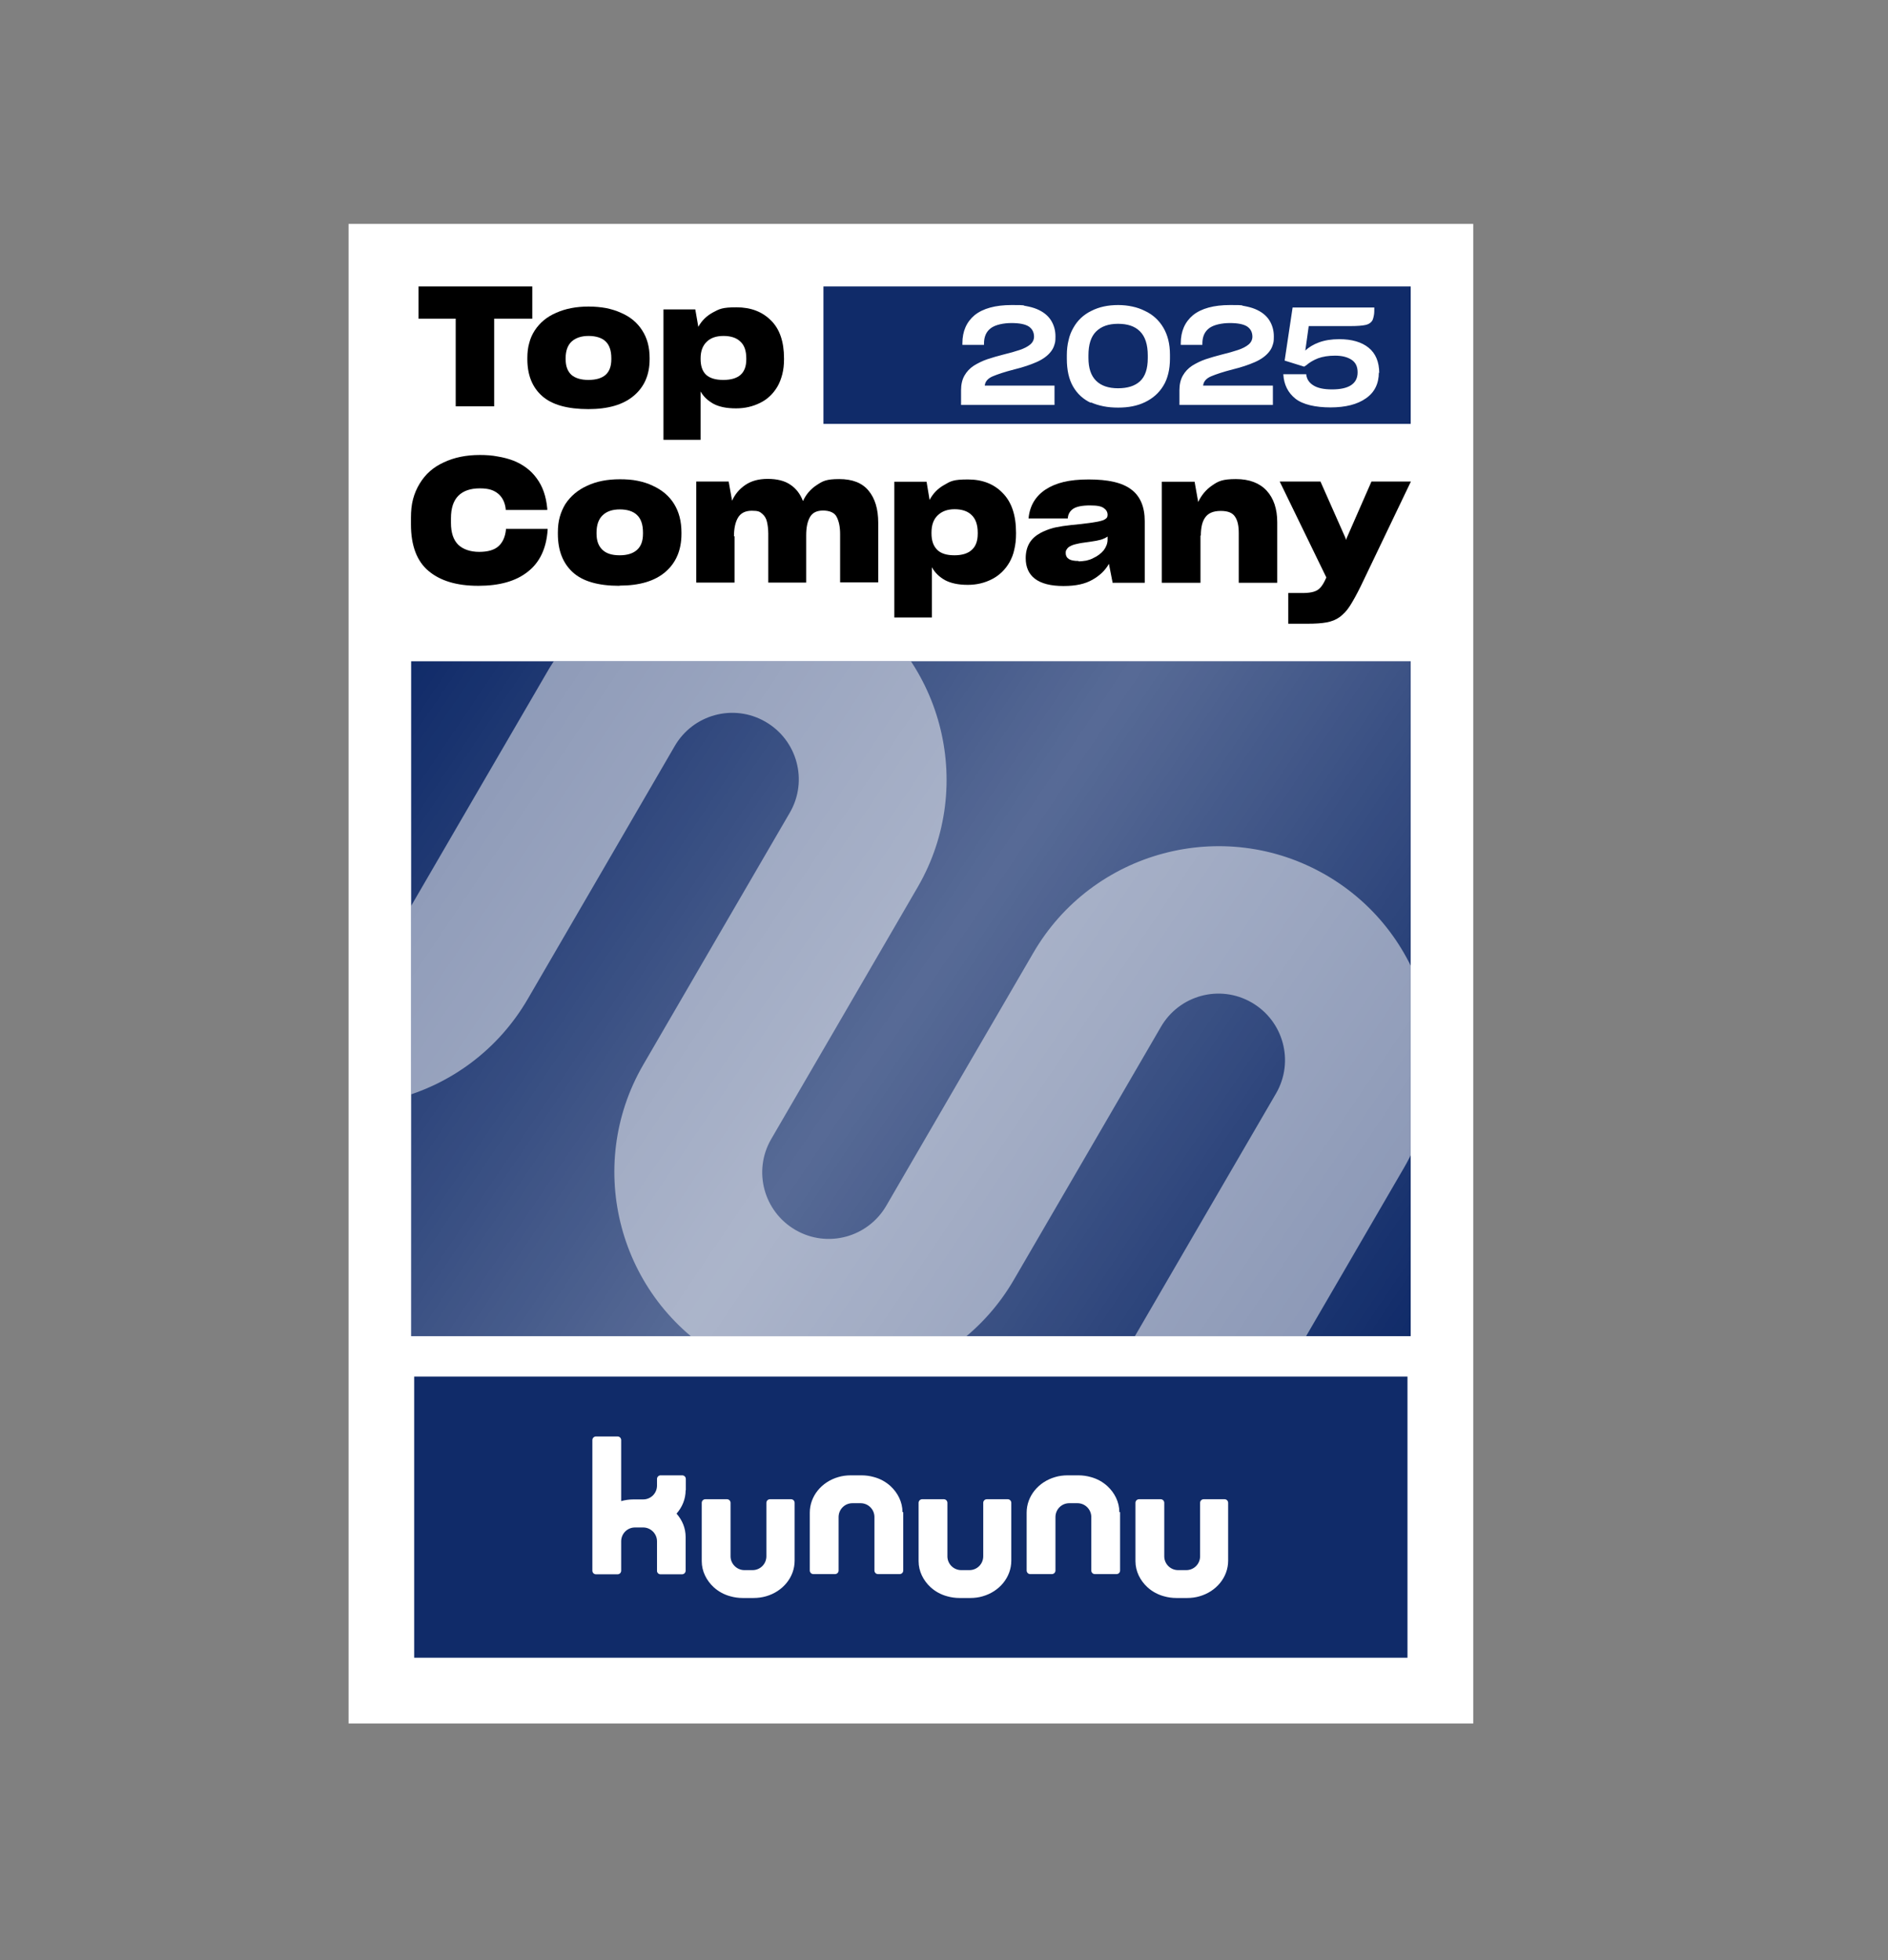
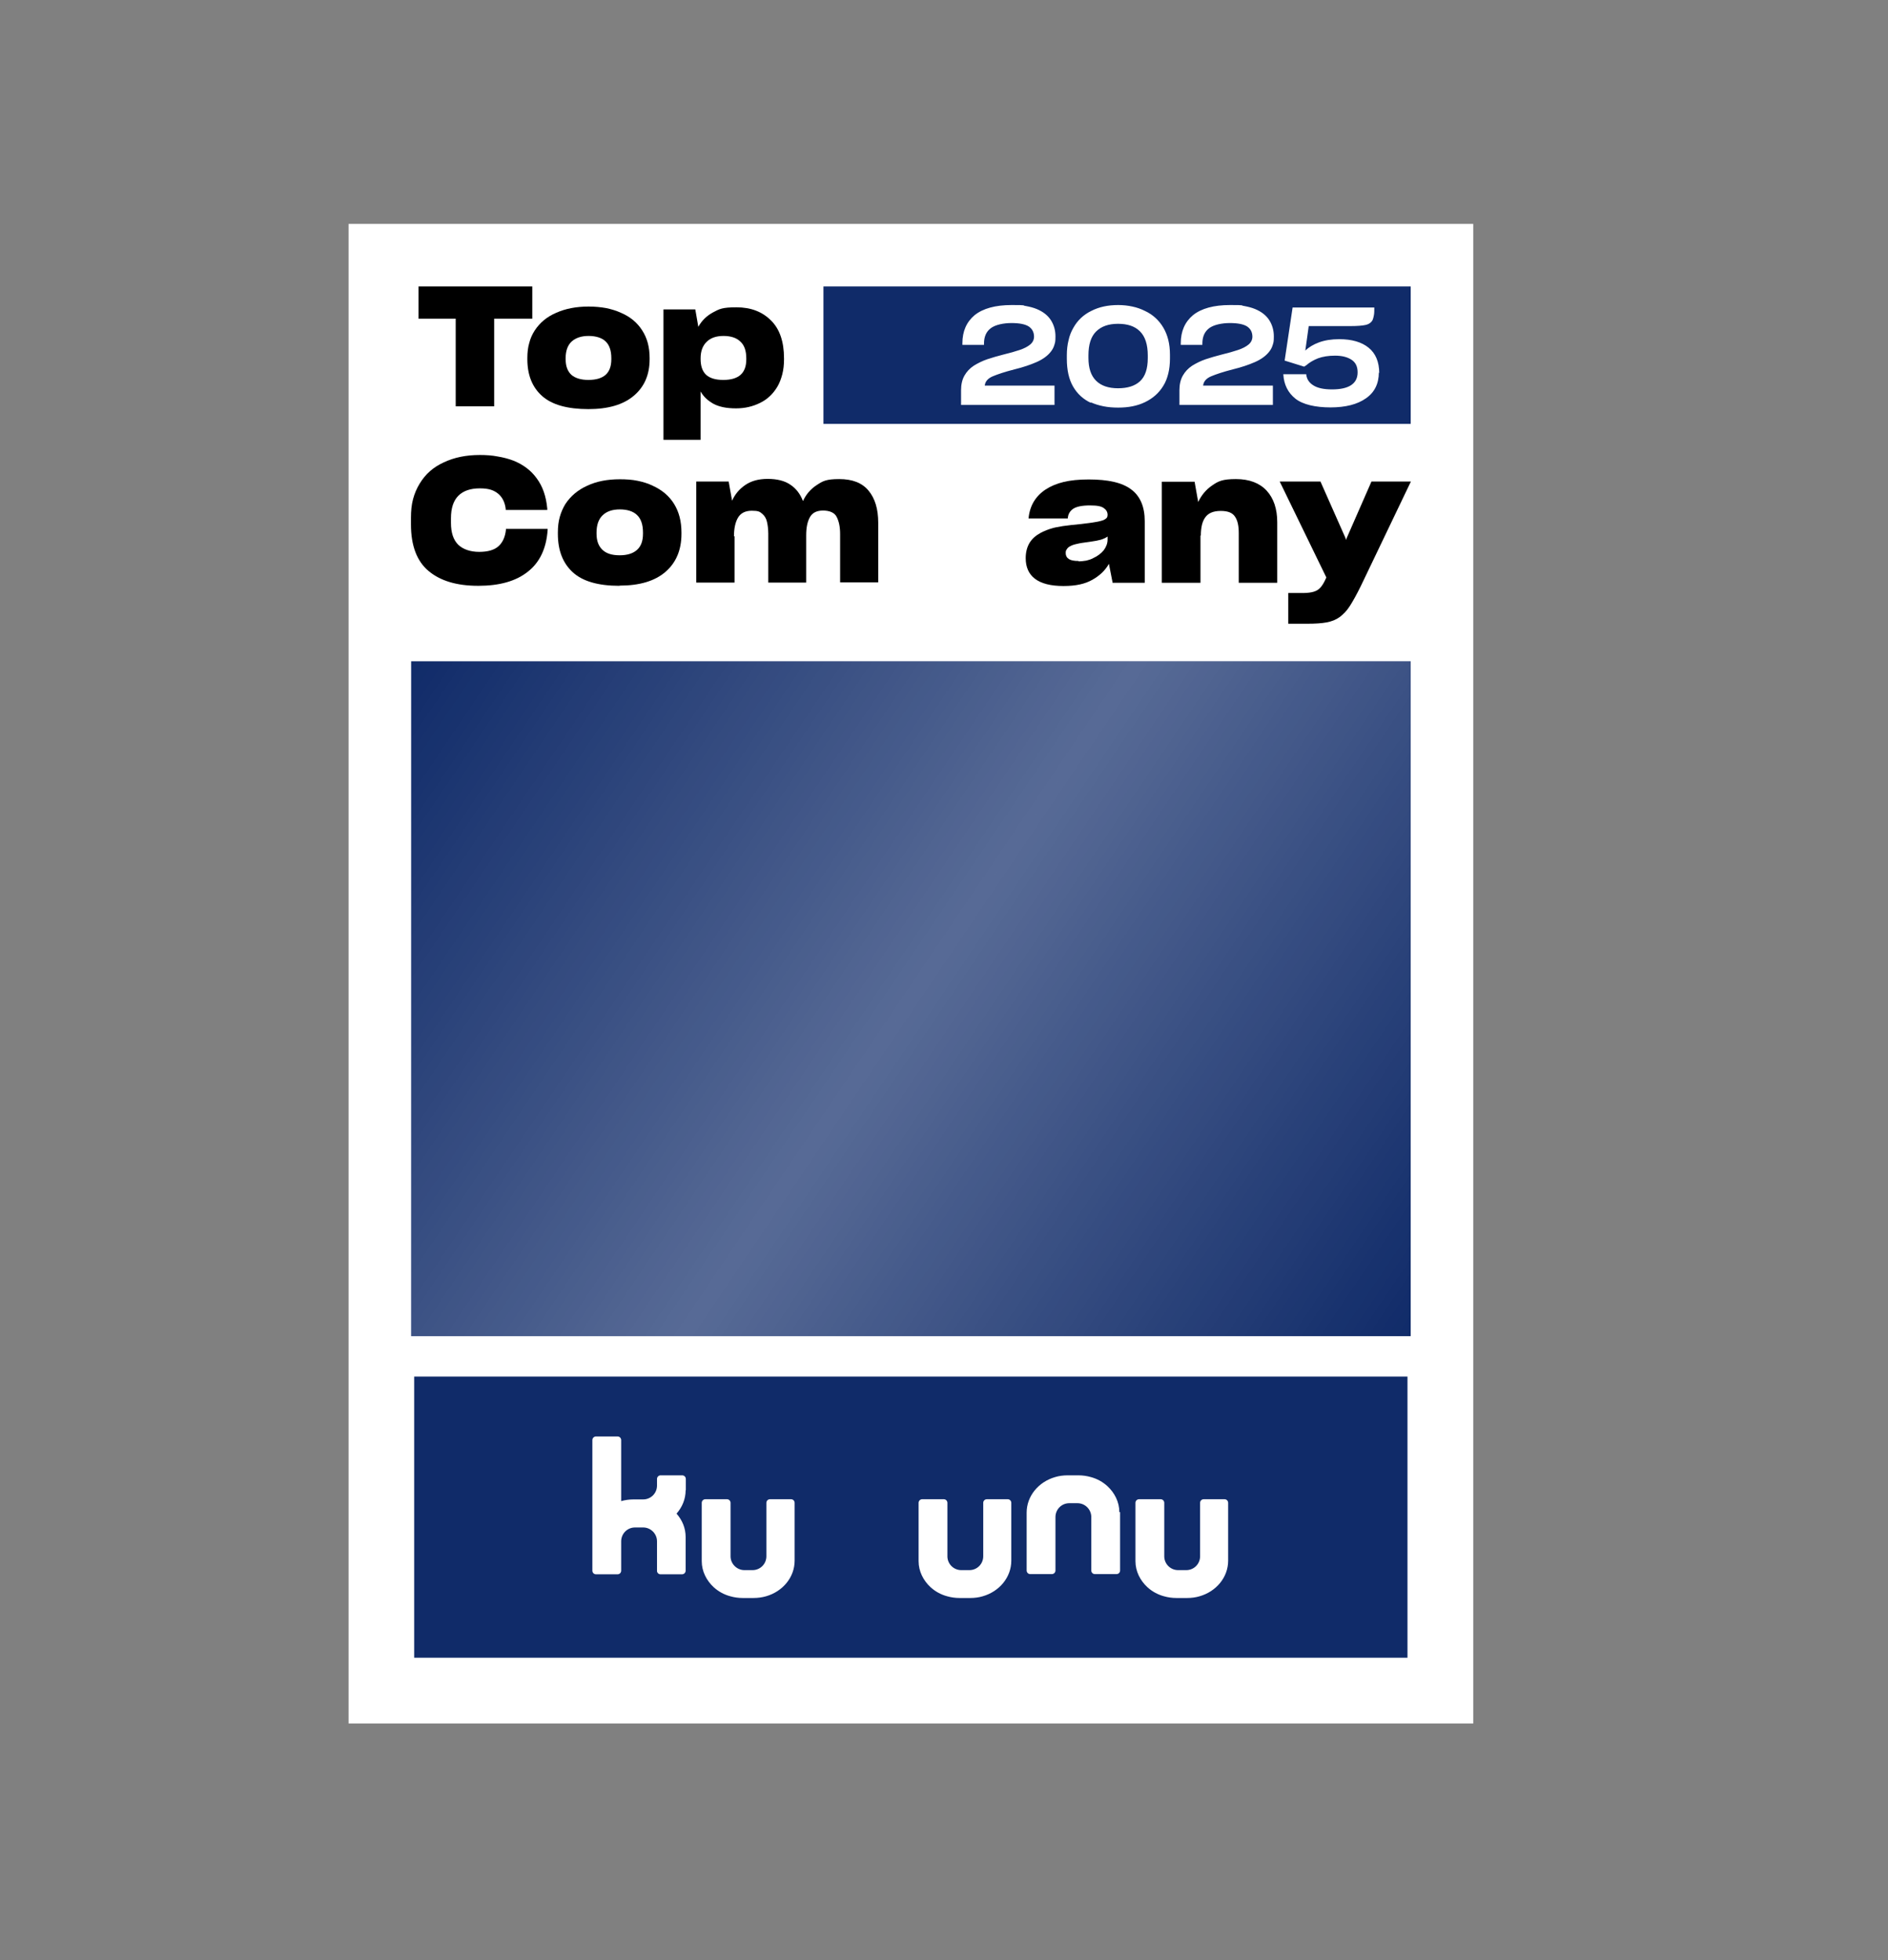
<svg xmlns="http://www.w3.org/2000/svg" id="ohne_Rahmen" version="1.1" viewBox="0 0 996 1033.9">
  <rect x="0" y="0" width="996" height="1033.9" fill="#808080" stroke="none" />
  <defs>
    <style>
      .st0 {
        fill: none;
      }

      .st1 {
        fill: url(#Unbenannter_Verlauf);
      }

      .st2, .st3 {
        fill: #fff;
      }

      .st4 {
        clip-path: url(#clippath);
      }

      .st5 {
        fill: #102b69;
      }

      .st3 {
        isolation: isolate;
        opacity: .5;
      }
    </style>
    <clipPath id="clippath">
      <path class="st0" d="M637.2,864.2c-54.1-31.2-72.6-100.3-41.4-154.4h0c0-.1,77.4-133.1,77.4-133.1,9.7-16.8,3.9-38.2-12.9-47.9-16.8-9.7-38.2-3.9-47.9,12.9h0c0,.1-77.4,133.1-77.4,133.1-31.2,54-100.4,72.5-154.4,41.3s-72.6-100.4-41.3-154.4h0c0-.1,77.4-133.1,77.4-133.1,9.7-16.8,3.9-38.2-12.9-47.9-16.8-9.7-38.2-3.9-47.9,12.9h0c0,.1-77.4,133.2-77.4,133.2-31.3,54-100.4,72.5-154.4,41.2-25.9-15-44.8-39.6-52.6-68.5-7.8-29-3.8-59.8,11.3-85.8l60.9-105.5c10.5-18.3,33.7-25.2,52.3-15.3,19.5,10.4,26.4,34.9,15.4,53.9l-60.9,105.5c-9.5,16.4-4.5,37.6,11.6,47.7,16.9,10.5,39.1,4.9,49-12.2h0c0-.1,77.4-133.1,77.4-133.1,31.2-54.1,100.4-72.6,154.4-41.3,54,31.2,72.5,100.4,41.3,154.4h0c0,.1-77.4,133.1-77.4,133.1-9.7,16.8-3.9,38.2,12.9,47.9,16.8,9.7,38.2,3.9,47.9-12.9h0c0-.1,77.4-133.1,77.4-133.1,31.2-54,100.4-72.5,154.4-41.3,54,31.2,72.5,100.4,41.3,154.4h0c0,.1-77.4,133.1-77.4,133.1-9.7,16.8-3.9,38.2,12.9,47.9,16.8,9.7,38.2,3.9,47.9-12.9l60.9-105.5c10.5-18.3,33.7-25.2,52.3-15.3,19.5,10.4,26.4,34.9,15.4,53.9l-61.1,105.9c-31.2,54.1-100.3,72.6-154.4,41.4h0Z" />
    </clipPath>
    <linearGradient id="Unbenannter_Verlauf" data-name="Unbenannter Verlauf" x1="211.9" y1="363.7" x2="739.2" y2="719.7" gradientTransform="translate(5 -14.9)" gradientUnits="userSpaceOnUse">
      <stop offset="0" stop-color="#fff" stop-opacity="0" />
      <stop offset=".5" stop-color="#fff" stop-opacity=".3" />
      <stop offset="1" stop-color="#fff" stop-opacity="0" />
    </linearGradient>
  </defs>
  <rect class="st2" x="183.9" y="118.1" width="593.3" height="791" />
  <rect id="Balken_2" class="st5" x="218.5" y="726.1" width="524" height="148.3" />
  <g id="Logo">
    <path class="st2" d="M417.6,790.8h-11.4c-1,0-1.9.8-1.9,1.9v11.8h0v16.4c0,4-3.2,7.3-7.3,7.3h-4.3c-3.9,0-7.2-3.2-7.3-7.1v-28.4c0-1-.8-1.9-1.9-1.9h-11.4c-1,0-1.9.8-1.9,1.9v30.8c0,5.3,2.5,10.2,6.3,13.7,2.4,2.2,5.4,3.9,8.8,4.8,2.1.6,4.3.9,6.5.9h5.7c2.3,0,4.5-.3,6.6-.9,8.8-2.5,15.1-10,15.1-18.8v-30.5c0-1-.8-1.9-1.9-1.9Z" />
    <path class="st2" d="M532,790.8h-11.4c-1,0-1.9.8-1.9,1.9v11.8h0v16.4c0,4-3.2,7.3-7.3,7.3h-4.3c-4,0-7.2-3.2-7.3-7.1v-28.4c0-1-.8-1.9-1.9-1.9h-11.4c-1,0-1.9.8-1.9,1.9v30.8c0,5.3,2.5,10.2,6.3,13.7,2.4,2.2,5.4,3.9,8.8,4.8,2.1.6,4.3.9,6.5.9h5.7c2.3,0,4.5-.3,6.5-.9,8.8-2.5,15.1-10,15.1-18.8v-30.5c0-1-.8-1.9-1.9-1.9h0Z" />
    <path class="st2" d="M646.4,790.8h-11.4c-1,0-1.9.8-1.9,1.9v11.8h0v16.4c0,4-3.2,7.3-7.3,7.3h-4.3c-4,0-7.2-3.2-7.3-7.1v-28.4c0-1-.8-1.9-1.9-1.9h-11.4c-1,0-1.9.8-1.9,1.9v30.8c0,5.3,2.5,10.2,6.3,13.7,2.4,2.2,5.4,3.9,8.8,4.8,2.1.6,4.3.9,6.5.9h5.7c2.3,0,4.5-.3,6.5-.9,8.8-2.5,15.1-10,15.1-18.8v-30.5c0-1-.8-1.9-1.9-1.9h0Z" />
-     <path class="st2" d="M476.1,797.6c0-5.3-2.5-10.2-6.3-13.7-2.4-2.2-5.4-3.9-8.8-4.8-2.1-.6-4.3-.9-6.5-.9h-5.7c-2.3,0-4.5.3-6.5.9-8.8,2.5-15.1,10-15.1,18.8v30.5c0,1,.8,1.9,1.9,1.9h11.4c1,0,1.9-.8,1.9-1.9v-11.8h0v-16.4c0-4,3.2-7.3,7.3-7.3h4.3c4,0,7.2,3.2,7.3,7.1v28.4c0,1,.8,1.9,1.9,1.9h11.4c1,0,1.9-.8,1.9-1.9v-30.8h0Z" />
    <path class="st2" d="M590.5,797.6c0-5.3-2.5-10.2-6.3-13.7-2.4-2.2-5.4-3.9-8.8-4.8-2.1-.6-4.3-.9-6.5-.9h-5.7c-2.3,0-4.5.3-6.5.9-8.8,2.5-15.1,10-15.1,18.8v30.5c0,1,.8,1.9,1.9,1.9h11.4c1,0,1.9-.8,1.9-1.9v-11.8h0v-16.4c0-4,3.2-7.3,7.3-7.3h4.3c4,0,7.2,3.2,7.3,7.1v28.4c0,1,.8,1.9,1.9,1.9h11.4c1,0,1.9-.8,1.9-1.9v-30.8h0Z" />
    <path class="st2" d="M361.8,786v-.4h0v-4.6h0v-.9h0c0-1.1-.9-1.9-1.9-1.9h-11.4c-1,0-1.9.8-1.9,1.9v.8h0v2.7c0,4-3.2,7.3-7.3,7.3h-5c-2.3,0-4.5.3-6.6.9v-32.2c0-1-.8-1.9-1.9-1.9h-11.4c-1,0-1.9.8-1.9,1.9v68.9c0,1,.8,1.9,1.9,1.9h11.4c1,0,1.9-.8,1.9-1.9v-15.5h0c0-4,3.2-7.3,7.3-7.3h4.3c4,0,7.3,3.3,7.3,7.3v15.5c0,.3,0,.6.2.9.3.6.9,1,1.6,1h11.4c1,0,1.9-.8,1.9-1.9v-17.8c0-4.7-1.8-8.9-4.8-12.3,3-3.4,4.8-7.7,4.8-12.3h0Z" />
  </g>
  <rect class="st5" x="216.9" y="348.8" width="527.3" height="356" />
  <g class="st4">
-     <rect class="st3" x="216.9" y="348.8" width="527.3" height="356" />
-   </g>
+     </g>
  <rect class="st1" x="216.9" y="348.8" width="527.3" height="356" />
  <rect id="Balken_1" class="st5" x="434.4" y="151.1" width="309.8" height="72.5" />
  <path id="_2025" class="st2" d="M575.4,212.2c2,.9,4.2,1.6,6.7,2.1s5,.7,7.8.7c5.4,0,10.1-.9,14.2-2.9s7.3-4.8,9.6-8.6c1.2-1.9,2-4,2.6-6.4s.9-5.1.9-7.9v-2.1c0-5.7-1.2-10.4-3.5-14.3-2.3-3.9-5.6-6.9-9.7-8.8-2-1-4.2-1.8-6.6-2.3-2.3-.5-4.8-.8-7.5-.8-5.4,0-10.1,1-14.2,3.1-4.1,2-7.3,5-9.5,9-1.1,1.9-2,4.1-2.5,6.5-.6,2.4-.9,5-.9,7.8v2c0,5.9,1.1,10.8,3.3,14.6,2.2,3.8,5.3,6.7,9.4,8.6h0ZM574.2,187.4c0-5.6,1.3-9.8,4-12.5s6.5-4.1,11.6-4.1,8.9,1.3,11.6,4,4.1,6.9,4.1,12.7v1.4c0,5.7-1.4,9.7-4.1,12.2-2.7,2.5-6.6,3.7-11.6,3.7s-8.9-1.3-11.6-4c-2.7-2.7-4-6.7-4-12v-1.4h0ZM727.4,196.4c0,6-2.3,10.6-6.8,13.7-4.5,3.2-10.8,4.8-18.7,4.8s-14.6-1.5-18.5-4.6-6.1-7.4-6.4-12.9h0c0,0,12.1,0,12.1,0v.2c.3,2.4,1.5,4.3,3.8,5.7,2.2,1.4,5.5,2.1,9.8,2.1s7.7-.7,10-2.2,3.5-3.7,3.5-6.8-1.1-5.3-3.3-6.7c-2.2-1.4-5-2.1-8.6-2.1s-6.5.5-9,1.4c-2.5,1-4.5,2.2-6.1,3.6l-1.2.8-10.3-3.2,4.2-28h43.1v.3c0,1.4,0,2.6-.2,3.7s-.4,1.9-.7,2.6c-.7,1.3-1.9,2.2-3.7,2.6s-4.5.6-8.1.6h-21.9c-.3,1.9-.6,4.1-.9,6.5-.3,2.4-.6,4.5-.9,6.4,1.8-1.7,4.2-3.2,7.2-4.3s6.5-1.7,10.7-1.7c6.6,0,11.8,1.5,15.5,4.5,3.7,3,5.6,7.5,5.6,13.5h0ZM545.5,177.7c0-2.4-.9-4.2-2.8-5.5-1.9-1.2-4.9-1.8-9.1-1.8s-8.5.9-10.9,2.7c-2.4,1.8-3.6,4.5-3.6,8.1v.7h-11.4v-.8c0-6.4,2.2-11.3,6.5-14.9,4.4-3.5,10.9-5.3,19.5-5.3s5.2.2,7.4.5c2.2.4,4.1.9,5.8,1.6,3.4,1.4,5.9,3.4,7.5,5.9s2.4,5.4,2.4,8.5-.2,3.2-.6,4.6-1.1,2.6-2,3.7c-1.7,2.1-4.2,3.9-7.4,5.3s-7,2.7-11.5,3.8c-5.1,1.3-9,2.6-11.6,3.7-2.6,1.1-4,2.8-4.2,4.9h36.8v10.2h-49.3v-7.8c0-3,.6-5.6,1.8-7.7,1.2-2.1,2.8-3.8,4.9-5.2,2.1-1.3,4.5-2.5,7.1-3.4,2.7-.9,5.5-1.7,8.6-2.5,1.6-.4,3.2-.8,4.6-1.2,1.4-.4,2.7-.8,3.9-1.2,2.4-.8,4.3-1.8,5.6-2.9,1.3-1.1,2-2.5,2-4.2h0ZM660.7,177.7c0-2.4-.9-4.2-2.8-5.5-1.9-1.2-4.9-1.8-9.1-1.8s-8.5.9-10.9,2.7c-2.4,1.8-3.6,4.5-3.6,8.1v.7h-11.4v-.8c0-6.4,2.2-11.3,6.5-14.9,4.4-3.5,10.9-5.3,19.5-5.3s5.2.2,7.4.5c2.2.4,4.1.9,5.8,1.6,3.4,1.4,5.9,3.4,7.5,5.9s2.4,5.4,2.4,8.5-.2,3.2-.6,4.6c-.4,1.4-1.1,2.6-2,3.7-1.7,2.1-4.2,3.9-7.4,5.3s-7,2.7-11.5,3.8c-5.1,1.3-9,2.6-11.6,3.7-2.6,1.1-4,2.8-4.2,4.9h36.8v10.2h-49.3v-7.8c0-3,.6-5.6,1.8-7.7,1.2-2.1,2.8-3.8,4.9-5.2,2.1-1.3,4.5-2.5,7.1-3.4,2.7-.9,5.5-1.7,8.6-2.5,1.6-.4,3.2-.8,4.6-1.2,1.4-.4,2.7-.8,3.9-1.2,2.4-.8,4.3-1.8,5.6-2.9,1.3-1.1,2-2.5,2-4.2h0Z" />
  <g id="Top_Company">
-     <path d="M280.8,168.1v-17h-60v17h19.6v46.2h20.3v-46.2s20.1,0,20.1,0Z" />
+     <path d="M280.8,168.1v-17h-60v17h19.6v46.2h20.3v-46.2s20.1,0,20.1,0" />
    <path d="M310.3,215.8c10.5,0,18.4-2.3,24-7,5.6-4.7,8.4-11.1,8.4-19.3v-.7c0-5.7-1.3-10.5-3.9-14.5-2.6-4.1-6.3-7.2-11.2-9.3-2.4-1.1-5-1.9-7.9-2.5-2.8-.5-5.9-.8-9.2-.8-6.5,0-12.2,1.1-17.1,3.3-4.9,2.1-8.6,5.2-11.3,9.3-1.3,2-2.3,4.2-2.9,6.6-.7,2.4-1,5-1,7.9v.7c0,8.3,2.6,14.8,7.8,19.4s13.3,6.9,24.5,6.9h0ZM310.4,200.4c-3.9,0-6.9-.9-9-2.7-2-1.9-3-4.6-3-8.2v-.6c0-3.9,1.1-6.8,3.1-8.7,2.2-2,5.2-3,9-3s7.1,1,9,2.9c2,1.9,3,4.9,3,8.8v.6c0,3.7-1,6.4-3,8.2s-5.1,2.7-9.1,2.7h0Z" />
    <path d="M381.5,200.4c-4,0-7-.9-9-2.7-2-1.9-2.9-4.7-2.9-8.3v-.4c0-3.8,1.1-6.7,3.2-8.7,2.1-2.1,5.1-3.1,8.9-3.1s6.9,1,8.9,3c2.1,1.9,3.1,4.9,3.1,8.9v.4c0,3.7-1,6.4-3,8.2s-5.1,2.7-9.1,2.7h0ZM388.4,215.4c4.6,0,8.8-1,12.6-2.9,3.9-1.9,6.9-4.8,9.2-8.7,1.1-1.9,1.9-4.1,2.5-6.4.6-2.4.9-5,.9-7.8v-.6c0-8.8-2.3-15.5-6.9-20-4.6-4.6-10.6-6.9-18.2-6.9s-9,.9-12.4,2.7c-3.3,1.8-5.9,4.3-7.7,7.6l-1.6-9.2h-16.8v68.8h19.6v-25.5c1.6,2.8,3.9,4.9,6.8,6.5,3,1.6,6.9,2.4,11.8,2.4h0Z" />
    <path d="M252.3,309c11.1,0,19.8-2.4,26.1-7.4,6.3-4.9,9.8-12.2,10.5-22v-.6h-22v.5c-.4,3.7-1.7,6.6-3.9,8.6-2.2,2-5.6,3-10.2,3s-8.5-1.3-11.1-3.8c-2.5-2.5-3.8-6.3-3.8-11.5v-2.4c0-5.3,1.3-9.3,3.9-11.9,2.6-2.6,6.4-3.9,11.3-3.9s7.5,1,9.8,2.9c2.2,1.9,3.5,4.6,3.9,8v.5h21.9v-.8c-.6-6.4-2.4-11.6-5.5-15.8-3-4.2-7.1-7.3-12.3-9.4-2.6-1-5.3-1.7-8.3-2.2-3-.6-6.2-.8-9.5-.8-7.2,0-13.5,1.3-19,3.9-5.5,2.5-9.7,6.2-12.7,11.2-1.5,2.4-2.7,5.2-3.5,8.2s-1.1,6.3-1.1,9.8v3.5c0,11.2,3.1,19.4,9.3,24.6,6.2,5.2,14.9,7.8,26.1,7.8h0Z" />
    <path d="M326.8,308.9c10.6,0,18.6-2.4,24.2-7.2,5.6-4.8,8.5-11.5,8.5-20.1v-.7c0-5.9-1.3-10.9-3.9-15.1-2.6-4.2-6.4-7.4-11.3-9.6-2.4-1.2-5.1-2-8-2.6-2.9-.6-6-.8-9.3-.8-6.6,0-12.3,1.1-17.2,3.4-4.9,2.2-8.7,5.4-11.5,9.6-1.3,2.1-2.3,4.4-3,6.9s-1,5.2-1,8.2v.7c0,8.7,2.6,15.4,7.8,20.2,5.2,4.8,13.4,7.2,24.7,7.2h0ZM326.9,292.9c-4,0-7-.9-9.1-2.9-2.1-2-3.1-4.8-3.1-8.5v-.6c0-4,1.1-7.1,3.2-9.1,2.2-2.1,5.2-3.1,9.1-3.1s7.1,1,9.1,3c2.1,2,3.1,5.1,3.1,9.2v.6c0,3.8-1,6.6-3.1,8.5s-5.1,2.9-9.2,2.9h0Z" />
    <path d="M387.2,282.9c0-4.1.7-7.4,2.1-9.8,1.4-2.4,3.8-3.7,7.3-3.7s4.2.5,5.5,1.6c1.2,1,2.1,2.4,2.5,4.2.2.9.4,1.9.5,2.9.1,1,.2,2.1.2,3.3v25.9h20v-25c0-3.9.6-7,1.9-9.4,1.3-2.4,3.6-3.6,7-3.6s6.1,1.1,7.2,3.4c1.2,2.3,1.8,5.3,1.8,9v25.5h20.1v-31.5c0-7.2-1.7-12.8-5.1-16.9-3.4-4.1-8.5-6.1-15.5-6.1s-8.7,1.1-11.9,3.2c-3.2,2.1-5.6,4.9-7.2,8.4-1.4-3.7-3.6-6.6-6.6-8.6-3-2.1-7.1-3.1-12-3.1s-8.7,1.1-11.8,3.2c-3.1,2.1-5.4,4.8-7,8.3l-1.8-10.1h-17.1v53.3h20.2v-24.4h0Z" />
-     <path d="M503.5,292.9c-4,0-7.1-.9-9.1-2.9-2-2-3-4.8-3-8.6v-.5c0-4,1.1-7,3.3-9.1,2.2-2.1,5.1-3.2,8.9-3.2s6.9,1,9,3.1c2.1,2,3.2,5.1,3.2,9.3v.5c0,3.8-1,6.6-3.1,8.5-2,1.9-5.1,2.9-9.2,2.9h0ZM510.5,308.5c4.7,0,8.9-1,12.8-3,3.9-2,7-5,9.3-9,1.1-2,2-4.2,2.5-6.7.6-2.5.9-5.2.9-8.2v-.6c0-9.2-2.3-16.1-7-20.9-4.6-4.8-10.7-7.2-18.4-7.2s-9.1.9-12.5,2.9c-3.4,1.9-5.9,4.5-7.7,7.9l-1.6-9.6h-17v71.6h19.8v-26.5c1.6,2.9,3.9,5.1,6.9,6.8,3,1.6,7,2.5,11.9,2.5h0Z" />
    <path d="M568.9,295.9c-2.2,0-3.9-.3-5-1-1.1-.7-1.7-1.8-1.7-3.1s.2-1.5.6-2.1c.4-.7,1-1.2,1.8-1.6.9-.5,2-.9,3.5-1.2,1.5-.4,3.7-.7,6.7-1.1,2.4-.3,4.3-.7,5.9-1.1,1.6-.5,2.8-1.1,3.6-1.7v1.6c0,2-.7,3.8-2,5.6-1.4,1.7-3.2,3.1-5.6,4.2-1.1.6-2.3,1-3.6,1.3-1.3.2-2.7.4-4.1.4h0ZM586.9,307.4h17v-32.5c0-7.6-2.4-13.2-7.1-16.7-4.7-3.6-12.1-5.3-22.5-5.3s-17.3,1.8-22.7,5.3c-5.3,3.5-8.4,8.6-9,15.3h20.7c.1-2.2,1.1-3.9,2.8-5.1,1.8-1.2,4.8-1.8,8.9-1.8s6,.5,7.3,1.4c1.3.9,2,2.1,2,3.5s-.4,1.7-1.2,2.3c-.8.6-2.2,1-4.2,1.4-1.1.2-2.3.4-3.7.6-1.4.2-3,.4-4.8.6-3.9.4-7.1.7-9.7,1.1-2.5.4-4.7.8-6.5,1.4-.9.3-1.8.6-2.7,1-.8.3-1.6.7-2.4,1.1-2.6,1.4-4.6,3.1-6,5.4-1.3,2.2-2,4.9-2,8h0c0,4.7,1.6,8.4,4.9,10.9,3.3,2.5,8.3,3.8,15,3.8s11.4-1.1,15.3-3.3c3.9-2.2,6.8-5,8.7-8.4l2,10.2h0Z" />
    <path d="M633.5,282.5c0-4.4.8-7.6,2.4-9.7,1.6-2.2,4.3-3.3,8.1-3.3s6.2,1,7.5,3c1.4,2,2,4.9,2,8.7v26.2h20.3v-31.9c0-7.1-1.9-12.7-5.6-16.7s-9.1-6.1-16.2-6.1-9.3,1.1-12.6,3.4c-3.2,2.2-5.6,5.1-7.3,8.7l-1.9-10.7h-17.3v53.3h20.4v-24.9h0Z" />
    <path d="M689.8,329c4,0,7.3-.2,10-.7,2.7-.5,5-1.4,6.9-2.8,1.9-1.4,3.8-3.3,5.5-6s3.6-6.1,5.7-10.4l26.4-55.1h-20.8l-13.1,29.9-.3.9-.3-1-13.2-29.8h-21.5l24.6,50.6-.7,1.5c-.8,1.7-1.7,3.1-2.6,4-.9,1-2,1.6-3.3,2-.7.2-1.5.4-2.4.5-.9.1-1.9.2-3,.2h-8.1v16.2h10.2,0Z" />
  </g>
</svg>